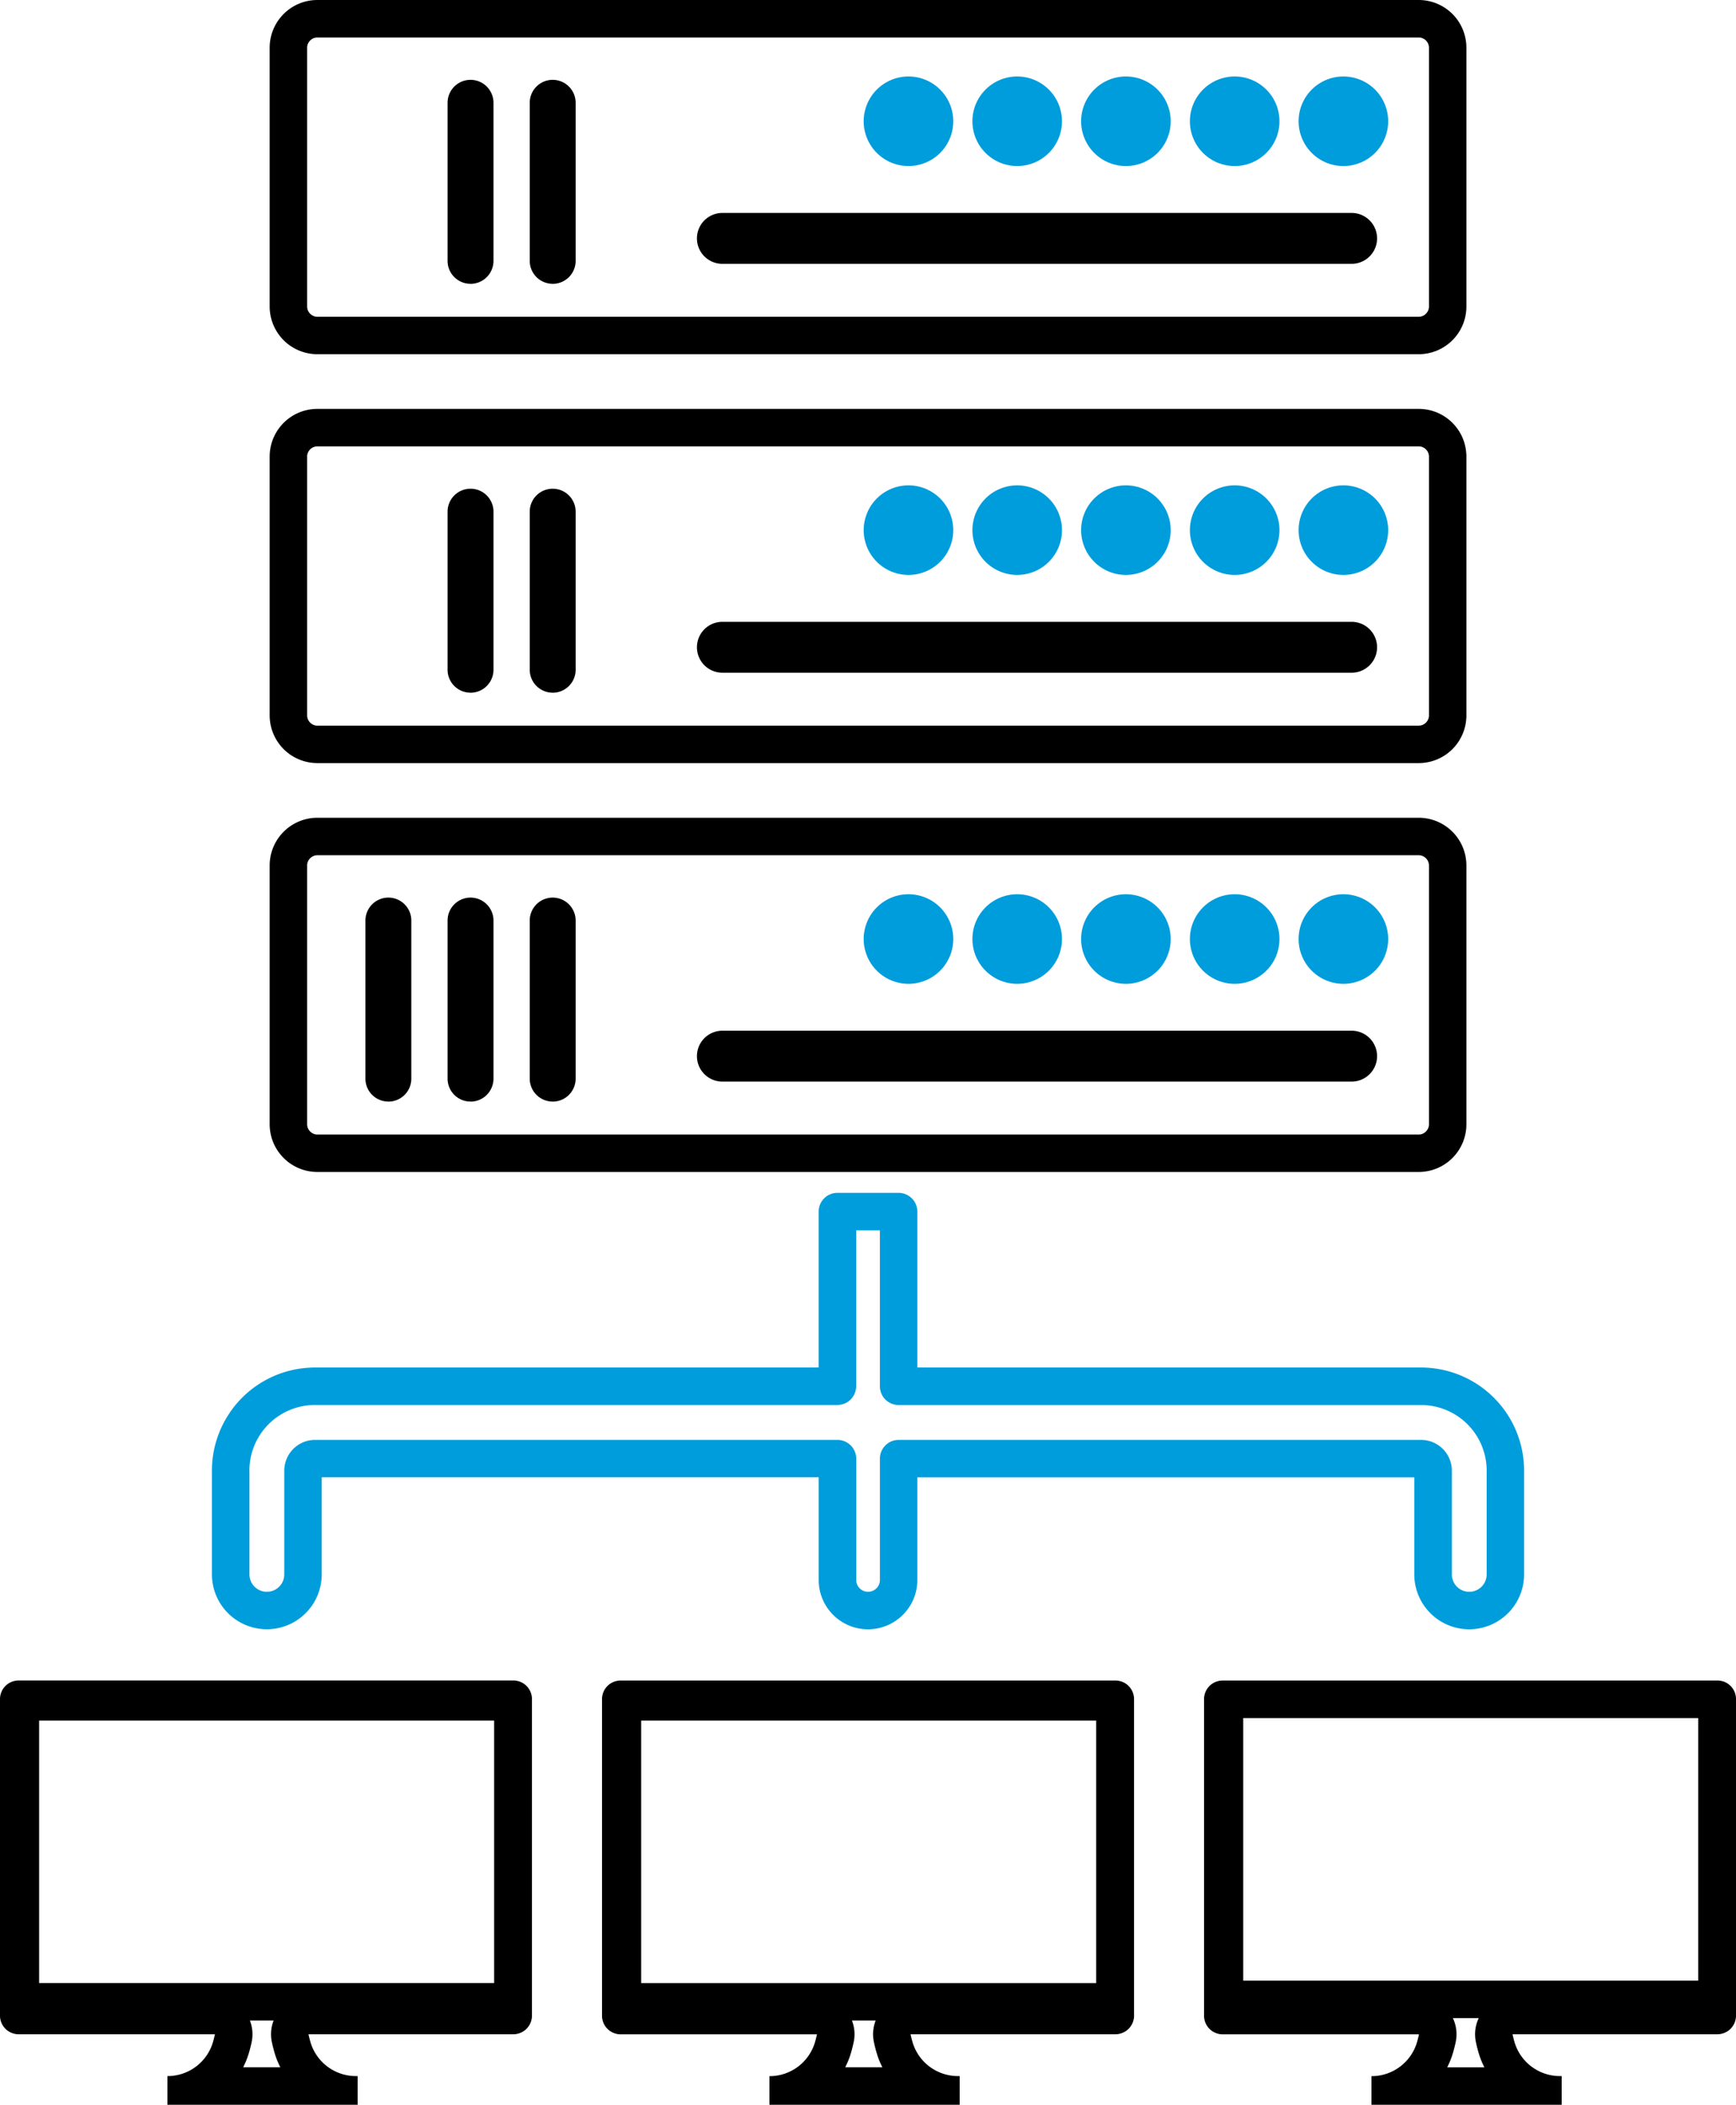
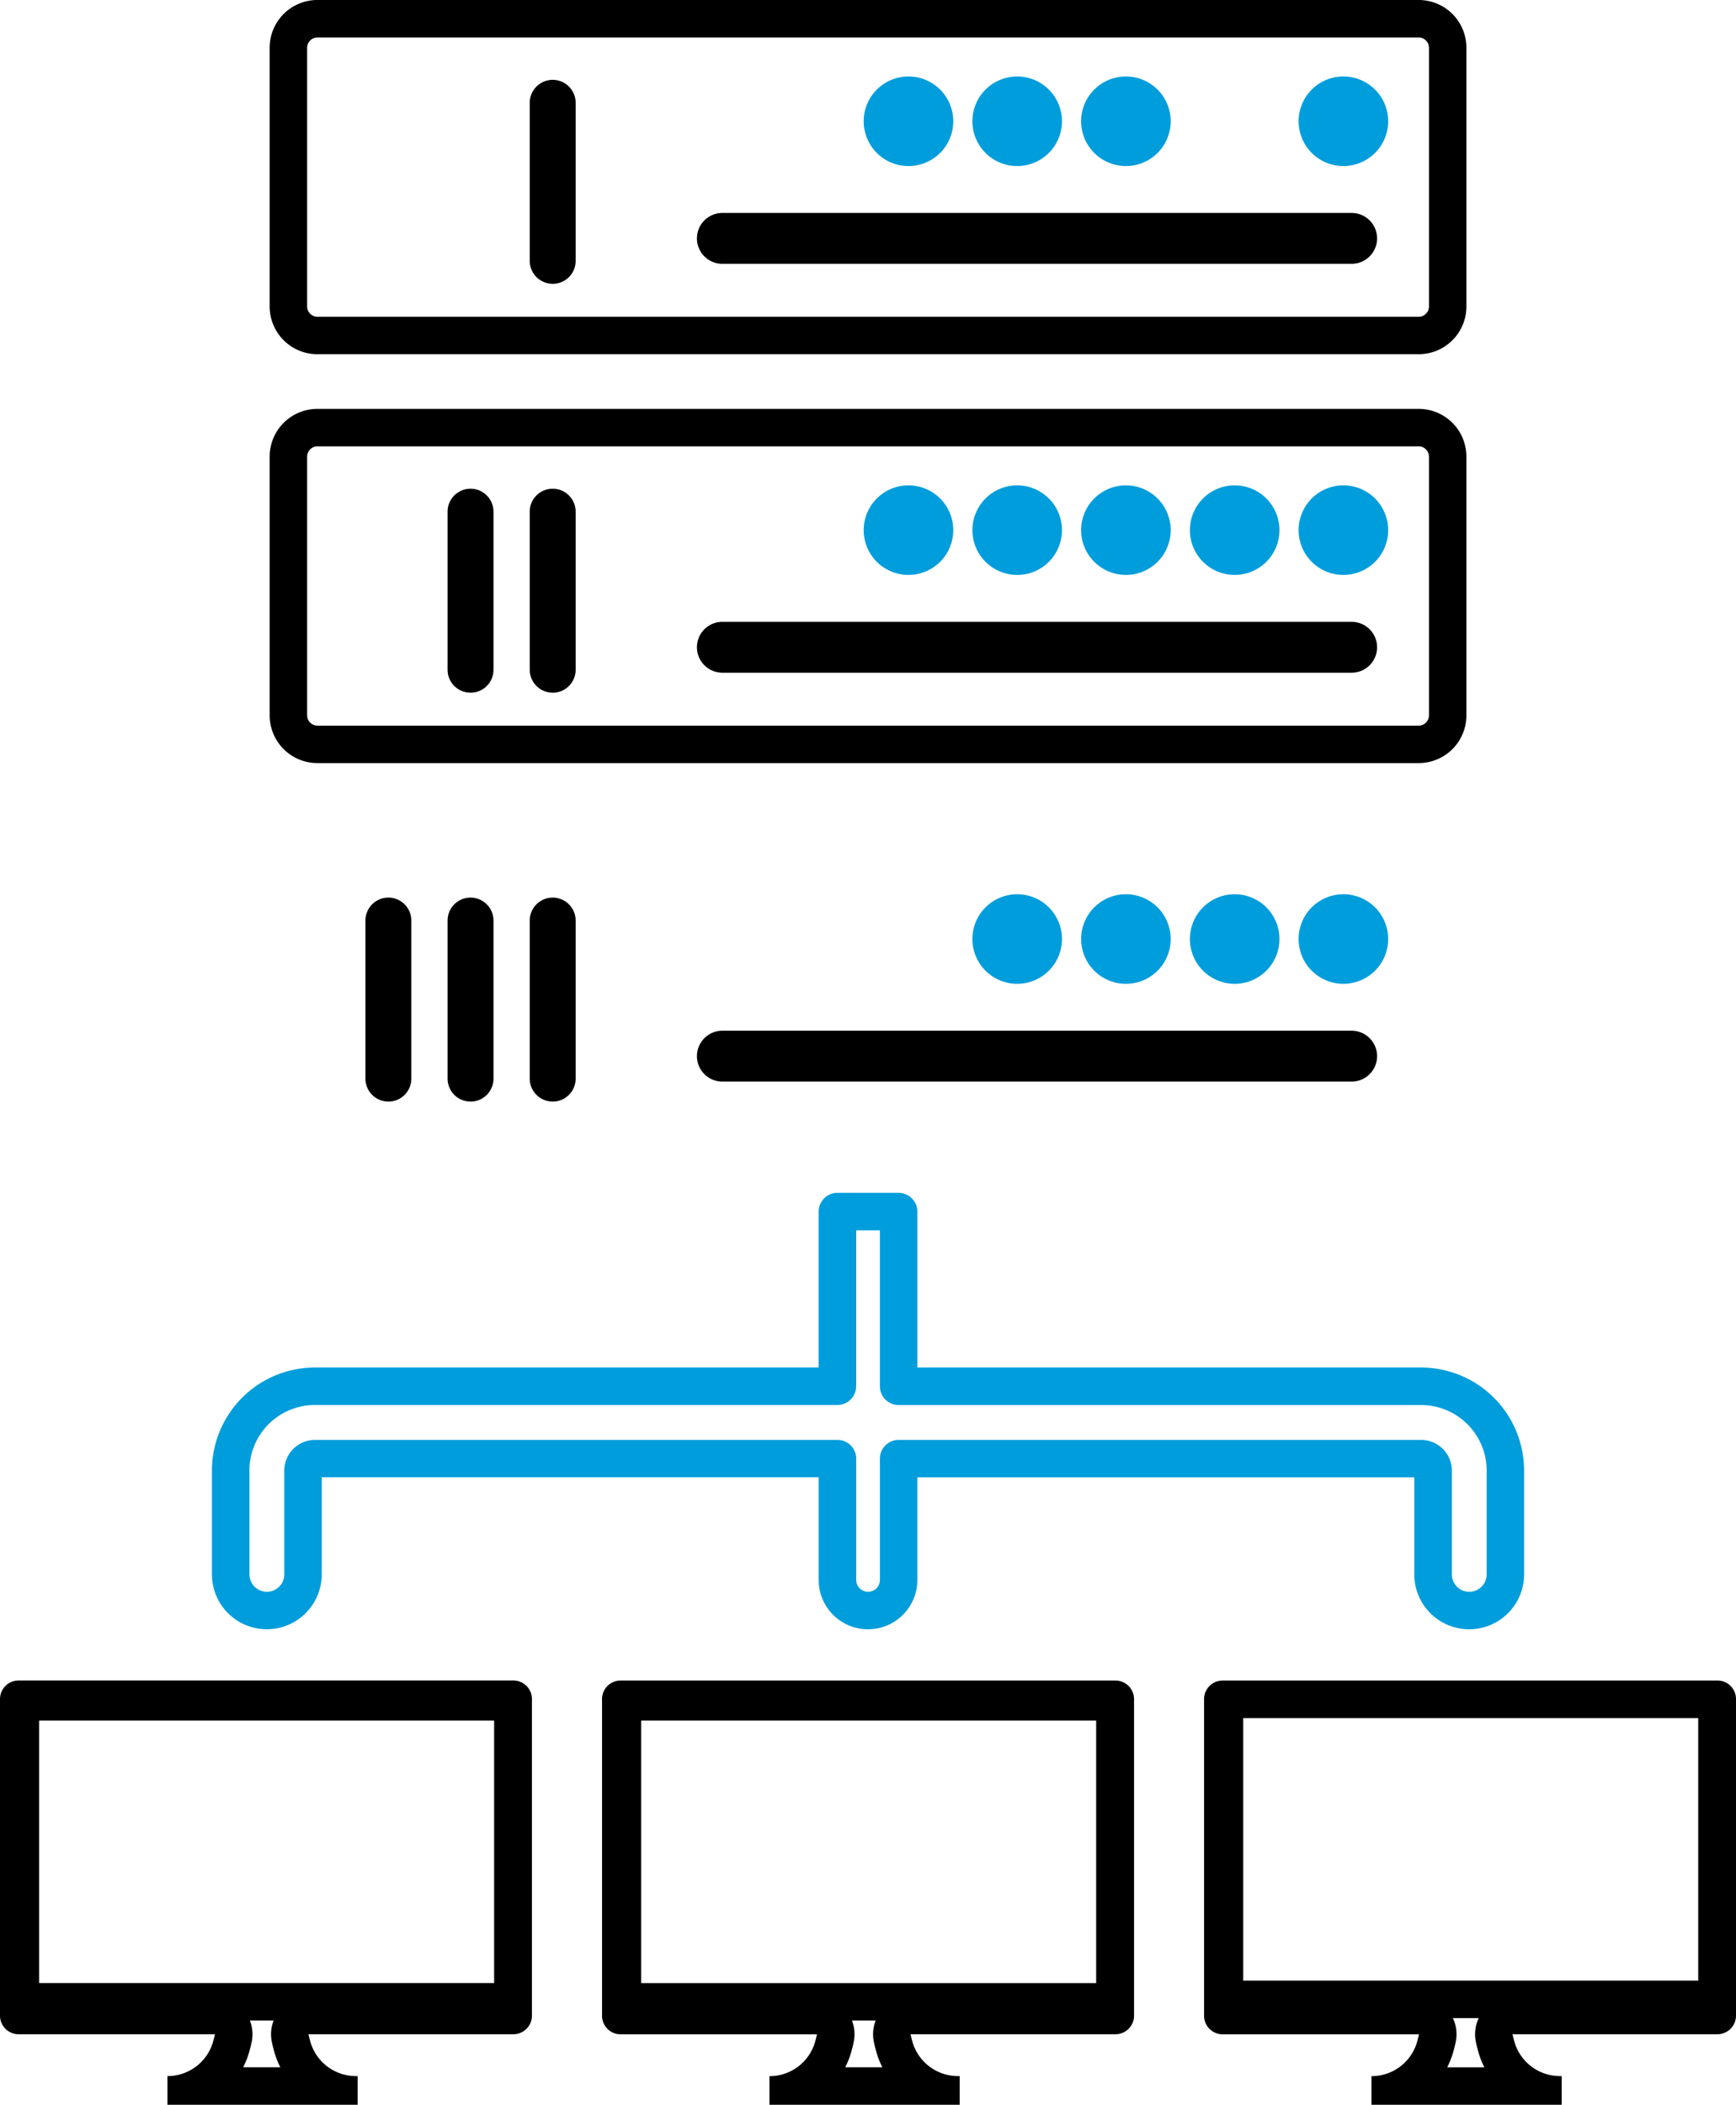
<svg xmlns="http://www.w3.org/2000/svg" viewBox="0 0 191.082 231.647">
  <defs>
    <style>
      .cls-1 {
        fill: #009ddc;
      }
    </style>
  </defs>
  <g id="Edge-Computing-Icon" transform="translate(0 90)">
    <path id="Path_237" data-name="Path 237" d="M321.408,224.336H271.333V195.444h50.08v28.891Zm-27.621,9.535a9.28,9.28,0,0,0,.65-1.643c.109-.372.2-.754.283-1.132a4.141,4.141,0,0,0-.313-2.636h2.849a4.127,4.127,0,0,0-.313,2.64c.079.377.174.759.283,1.132a8.914,8.914,0,0,0,.65,1.643h-4.09Zm29.745-42.56H269.065a2.045,2.045,0,0,0-2.045,2.045V228.2a2.045,2.045,0,0,0,2.045,2.045H290.68c-.06.268-.129.551-.213.849a5.215,5.215,0,0,1-5.018,3.757V238h20.935v-3.157h-.179a5.217,5.217,0,0,1-5.018-3.757c-.084-.3-.154-.581-.213-.849h22.553a2.045,2.045,0,0,0,2.045-2.045V193.355a2.035,2.035,0,0,0-2.04-2.045Z" transform="translate(-134.49 -96.357)" />
    <path id="Path_238" data-name="Path 238" d="M187.9,224.609h-50.08V195.717H187.9v28.891Zm-27.621,9.262a8.916,8.916,0,0,0,.65-1.643c.109-.372.2-.754.283-1.132a4.12,4.12,0,0,0-.194-2.363h2.611a4.119,4.119,0,0,0-.194,2.363c.079.377.174.759.283,1.132a8.78,8.78,0,0,0,.65,1.643Zm31.79-5.673V193.355a2.045,2.045,0,0,0-2.045-2.045H135.555a2.045,2.045,0,0,0-2.045,2.045V228.2a2.045,2.045,0,0,0,2.045,2.045H157.17c-.06.268-.129.551-.213.849a5.215,5.215,0,0,1-5.018,3.757V238h20.935v-3.157H172.7a5.213,5.213,0,0,1-5.018-3.757c-.084-.3-.154-.581-.213-.849h22.553a2.049,2.049,0,0,0,2.05-2.045Z" transform="translate(-67.245 -96.357)" />
    <path id="Path_239" data-name="Path 239" d="M4.308,195.712h50.08V224.6H4.308V195.712Zm22.459,38.153a9.279,9.279,0,0,0,.65-1.643c.109-.372.2-.754.283-1.132a4.119,4.119,0,0,0-.194-2.363h2.611a4.119,4.119,0,0,0-.194,2.363c.079.377.174.759.283,1.132a8.779,8.779,0,0,0,.65,1.643ZM0,193.345v34.842a2.045,2.045,0,0,0,2.045,2.045H23.66c-.06.268-.129.551-.213.849a5.214,5.214,0,0,1-5.018,3.757v3.157H39.364v-3.157h-.179a5.213,5.213,0,0,1-5.018-3.757c-.084-.3-.154-.581-.213-.849H56.507a2.045,2.045,0,0,0,2.045-2.045V193.345a2.045,2.045,0,0,0-2.045-2.045H2.045A2.048,2.048,0,0,0,0,193.345Z" transform="translate(0 -96.352)" />
-     <path id="Path_240" data-name="Path 240" d="M63.924,5.256a1.041,1.041,0,0,1,.089-.437,1.155,1.155,0,0,1,.412-.5,1.127,1.127,0,0,1,.63-.194H186.27a1.081,1.081,0,0,1,.442.089,1.155,1.155,0,0,1,.5.412,1.128,1.128,0,0,1,.194.63V33.726a1.064,1.064,0,0,1-.089.442,1.155,1.155,0,0,1-.412.5,1.09,1.09,0,0,1-.63.194H65.056a1.041,1.041,0,0,1-.437-.089,1.155,1.155,0,0,1-.5-.412,1.127,1.127,0,0,1-.194-.63V5.256ZM62.113,38.083a5.27,5.27,0,0,0,2.943.9H186.27a5.315,5.315,0,0,0,2.045-.412,5.25,5.25,0,0,0,3.211-4.844V5.256a5.315,5.315,0,0,0-.412-2.045A5.25,5.25,0,0,0,186.27,0H65.056A5.25,5.25,0,0,0,60.7,2.313a5.266,5.266,0,0,0-.9,2.938V33.721a5.265,5.265,0,0,0,2.313,4.363Z" transform="translate(-30.119 0)" />
    <path id="Path_251" data-name="Path 251" d="M63.924,5.256a1.041,1.041,0,0,1,.089-.437,1.155,1.155,0,0,1,.412-.5,1.127,1.127,0,0,1,.63-.194H186.27a1.081,1.081,0,0,1,.442.089,1.155,1.155,0,0,1,.5.412,1.128,1.128,0,0,1,.194.63V33.726a1.064,1.064,0,0,1-.089.442,1.155,1.155,0,0,1-.412.5,1.09,1.09,0,0,1-.63.194H65.056a1.041,1.041,0,0,1-.437-.089,1.155,1.155,0,0,1-.5-.412,1.127,1.127,0,0,1-.194-.63V5.256ZM62.113,38.083a5.27,5.27,0,0,0,2.943.9H186.27a5.315,5.315,0,0,0,2.045-.412,5.25,5.25,0,0,0,3.211-4.844V5.256a5.315,5.315,0,0,0-.412-2.045A5.25,5.25,0,0,0,186.27,0H65.056A5.25,5.25,0,0,0,60.7,2.313a5.266,5.266,0,0,0-.9,2.938V33.721a5.265,5.265,0,0,0,2.313,4.363Z" transform="translate(-30.119 -45)" />
    <path id="Path_260" data-name="Path 260" d="M63.924,5.256a1.041,1.041,0,0,1,.089-.437,1.155,1.155,0,0,1,.412-.5,1.127,1.127,0,0,1,.63-.194H186.27a1.081,1.081,0,0,1,.442.089,1.155,1.155,0,0,1,.5.412,1.128,1.128,0,0,1,.194.63V33.726a1.064,1.064,0,0,1-.089.442,1.155,1.155,0,0,1-.412.5,1.09,1.09,0,0,1-.63.194H65.056a1.041,1.041,0,0,1-.437-.089,1.155,1.155,0,0,1-.5-.412,1.127,1.127,0,0,1-.194-.63V5.256ZM62.113,38.083a5.27,5.27,0,0,0,2.943.9H186.27a5.315,5.315,0,0,0,2.045-.412,5.25,5.25,0,0,0,3.211-4.844V5.256a5.315,5.315,0,0,0-.412-2.045A5.25,5.25,0,0,0,186.27,0H65.056A5.25,5.25,0,0,0,60.7,2.313a5.266,5.266,0,0,0-.9,2.938V33.721a5.265,5.265,0,0,0,2.313,4.363Z" transform="translate(-30.119 -90)" />
    <path id="Path_241" data-name="Path 241" class="cls-1" d="M51.125,113.744a7.218,7.218,0,0,1,7.227-7.227h57.495a2.067,2.067,0,0,0,1.459-.606,2.088,2.088,0,0,0,.606-1.459V87.3h2.611v17.158a2.067,2.067,0,0,0,2.065,2.065h57.495a7.218,7.218,0,0,1,7.227,7.227v11.411a1.935,1.935,0,0,1-.149.744,1.919,1.919,0,0,1-1.767,1.171,1.934,1.934,0,0,1-.744-.149,1.919,1.919,0,0,1-1.171-1.767V113.749a3.392,3.392,0,0,0-3.39-3.39h-57.5a2.067,2.067,0,0,0-2.065,2.065V125.77a1.284,1.284,0,0,1-.576,1.082,1.265,1.265,0,0,1-.725.223,1.284,1.284,0,0,1-1.082-.576,1.265,1.265,0,0,1-.223-.725V112.424a2.058,2.058,0,0,0-.606-1.459,2.088,2.088,0,0,0-1.459-.606h-57.5a3.392,3.392,0,0,0-3.39,3.39v11.411a1.935,1.935,0,0,1-.149.744,1.919,1.919,0,0,1-1.767,1.171,1.905,1.905,0,0,1-1.588-.844,1.876,1.876,0,0,1-.328-1.072V113.744ZM48.941,107.4A11.309,11.309,0,0,0,47,113.744v11.411a6.043,6.043,0,0,0,12.086,0V114.474h54.7v11.3a5.42,5.42,0,0,0,2.392,4.5,5.383,5.383,0,0,0,3.038.928,5.42,5.42,0,0,0,4.5-2.392,5.382,5.382,0,0,0,.928-3.038V114.483h54.7v10.676a6.043,6.043,0,0,0,12.086,0V113.744a11.35,11.35,0,0,0-11.351-11.351H124.646V85.235a2.067,2.067,0,0,0-.606-1.459,2.088,2.088,0,0,0-1.459-.606h-6.735a2.067,2.067,0,0,0-1.459.606,2.088,2.088,0,0,0-.606,1.459v17.158H58.351a11.342,11.342,0,0,0-9.41,5Z" transform="translate(-23.673 -41.89)" />
    <path id="Path_242" data-name="Path 242" class="cls-1" d="M268.809,24.8a4.929,4.929,0,1,0-4.929-4.929,4.931,4.931,0,0,0,4.929,4.929Z" transform="translate(-132.908 -6.525)" />
    <path id="Path_258" data-name="Path 258" class="cls-1" d="M268.809,24.8a4.929,4.929,0,1,0-4.929-4.929,4.931,4.931,0,0,0,4.929,4.929Z" transform="translate(-132.908 -51.525)" />
-     <path id="Path_267" data-name="Path 267" class="cls-1" d="M268.809,24.8a4.929,4.929,0,1,0-4.929-4.929,4.931,4.931,0,0,0,4.929,4.929Z" transform="translate(-132.908 -96.525)" />
    <path id="Path_243" data-name="Path 243" class="cls-1" d="M244.689,24.8a4.929,4.929,0,1,0-4.929-4.929,4.931,4.931,0,0,0,4.929,4.929Z" transform="translate(-120.76 -6.525)" />
    <path id="Path_257" data-name="Path 257" class="cls-1" d="M244.689,24.8a4.929,4.929,0,1,0-4.929-4.929,4.931,4.931,0,0,0,4.929,4.929Z" transform="translate(-120.76 -51.525)" />
-     <path id="Path_266" data-name="Path 266" class="cls-1" d="M244.689,24.8a4.929,4.929,0,1,0-4.929-4.929,4.931,4.931,0,0,0,4.929,4.929Z" transform="translate(-120.76 -96.525)" />
+     <path id="Path_266" data-name="Path 266" class="cls-1" d="M244.689,24.8a4.929,4.929,0,1,0-4.929-4.929,4.931,4.931,0,0,0,4.929,4.929" transform="translate(-120.76 -96.525)" />
    <path id="Path_244" data-name="Path 244" class="cls-1" d="M220.579,24.8a4.929,4.929,0,1,0-4.929-4.929,4.931,4.931,0,0,0,4.929,4.929Z" transform="translate(-108.617 -6.525)" />
    <path id="Path_256" data-name="Path 256" class="cls-1" d="M220.579,24.8a4.929,4.929,0,1,0-4.929-4.929,4.931,4.931,0,0,0,4.929,4.929Z" transform="translate(-108.617 -51.525)" />
    <path id="Path_265" data-name="Path 265" class="cls-1" d="M220.579,24.8a4.929,4.929,0,1,0-4.929-4.929,4.931,4.931,0,0,0,4.929,4.929Z" transform="translate(-108.617 -96.525)" />
-     <path id="Path_245" data-name="Path 245" class="cls-1" d="M196.469,24.8a4.929,4.929,0,1,0-4.929-4.929,4.931,4.931,0,0,0,4.929,4.929Z" transform="translate(-96.473 -6.525)" />
    <path id="Path_255" data-name="Path 255" class="cls-1" d="M196.469,24.8a4.929,4.929,0,1,0-4.929-4.929,4.931,4.931,0,0,0,4.929,4.929Z" transform="translate(-96.473 -51.525)" />
    <path id="Path_264" data-name="Path 264" class="cls-1" d="M196.469,24.8a4.929,4.929,0,1,0-4.929-4.929,4.931,4.931,0,0,0,4.929,4.929Z" transform="translate(-96.473 -96.525)" />
    <path id="Path_246" data-name="Path 246" class="cls-1" d="M292.919,24.8a4.929,4.929,0,1,0-4.929-4.929,4.931,4.931,0,0,0,4.929,4.929Z" transform="translate(-145.052 -6.525)" />
    <path id="Path_259" data-name="Path 259" class="cls-1" d="M292.919,24.8a4.929,4.929,0,1,0-4.929-4.929,4.931,4.931,0,0,0,4.929,4.929Z" transform="translate(-145.052 -51.525)" />
    <path id="Path_268" data-name="Path 268" class="cls-1" d="M292.919,24.8a4.929,4.929,0,1,0-4.929-4.929,4.931,4.931,0,0,0,4.929,4.929Z" transform="translate(-145.052 -96.525)" />
    <path id="Path_247" data-name="Path 247" d="M83.566,40.159a2.527,2.527,0,0,0,2.526-2.526v-17.4a2.526,2.526,0,1,0-5.053,0v17.4a2.523,2.523,0,0,0,2.526,2.521Z" transform="translate(-40.817 -8.92)" />
    <path id="Path_248" data-name="Path 248" d="M101.786,40.159a2.527,2.527,0,0,0,2.526-2.526v-17.4a2.526,2.526,0,1,0-5.053,0v17.4a2.523,2.523,0,0,0,2.526,2.521Z" transform="translate(-49.994 -8.92)" />
    <path id="Path_254" data-name="Path 254" d="M101.786,40.159a2.527,2.527,0,0,0,2.526-2.526v-17.4a2.526,2.526,0,1,0-5.053,0v17.4a2.523,2.523,0,0,0,2.526,2.521Z" transform="translate(-49.994 -53.92)" />
-     <path id="Path_263" data-name="Path 263" d="M101.786,40.159a2.527,2.527,0,0,0,2.526-2.526v-17.4a2.526,2.526,0,1,0-5.053,0v17.4a2.523,2.523,0,0,0,2.526,2.521Z" transform="translate(-49.994 -98.92)" />
    <path id="Path_249" data-name="Path 249" d="M120.006,40.159a2.527,2.527,0,0,0,2.526-2.526v-17.4a2.526,2.526,0,1,0-5.053,0v17.4a2.526,2.526,0,0,0,2.526,2.521Z" transform="translate(-59.171 -8.92)" />
    <path id="Path_253" data-name="Path 253" d="M120.006,40.159a2.527,2.527,0,0,0,2.526-2.526v-17.4a2.526,2.526,0,1,0-5.053,0v17.4a2.526,2.526,0,0,0,2.526,2.521Z" transform="translate(-59.171 -53.92)" />
    <path id="Path_262" data-name="Path 262" d="M120.006,40.159a2.527,2.527,0,0,0,2.526-2.526v-17.4a2.526,2.526,0,1,0-5.053,0v17.4a2.526,2.526,0,0,0,2.526,2.521Z" transform="translate(-59.171 -98.92)" />
    <path id="Path_250" data-name="Path 250" d="M157.354,52.814h69.263a2.8,2.8,0,1,0,0-5.6H157.354a2.8,2.8,0,1,0,0,5.6Z" transform="translate(-77.842 -23.778)" />
    <path id="Path_252" data-name="Path 252" d="M157.354,52.814h69.263a2.8,2.8,0,1,0,0-5.6H157.354a2.8,2.8,0,1,0,0,5.6Z" transform="translate(-77.842 -68.778)" />
    <path id="Path_261" data-name="Path 261" d="M157.354,52.814h69.263a2.8,2.8,0,1,0,0-5.6H157.354a2.8,2.8,0,1,0,0,5.6Z" transform="translate(-77.842 -113.778)" />
  </g>
</svg>